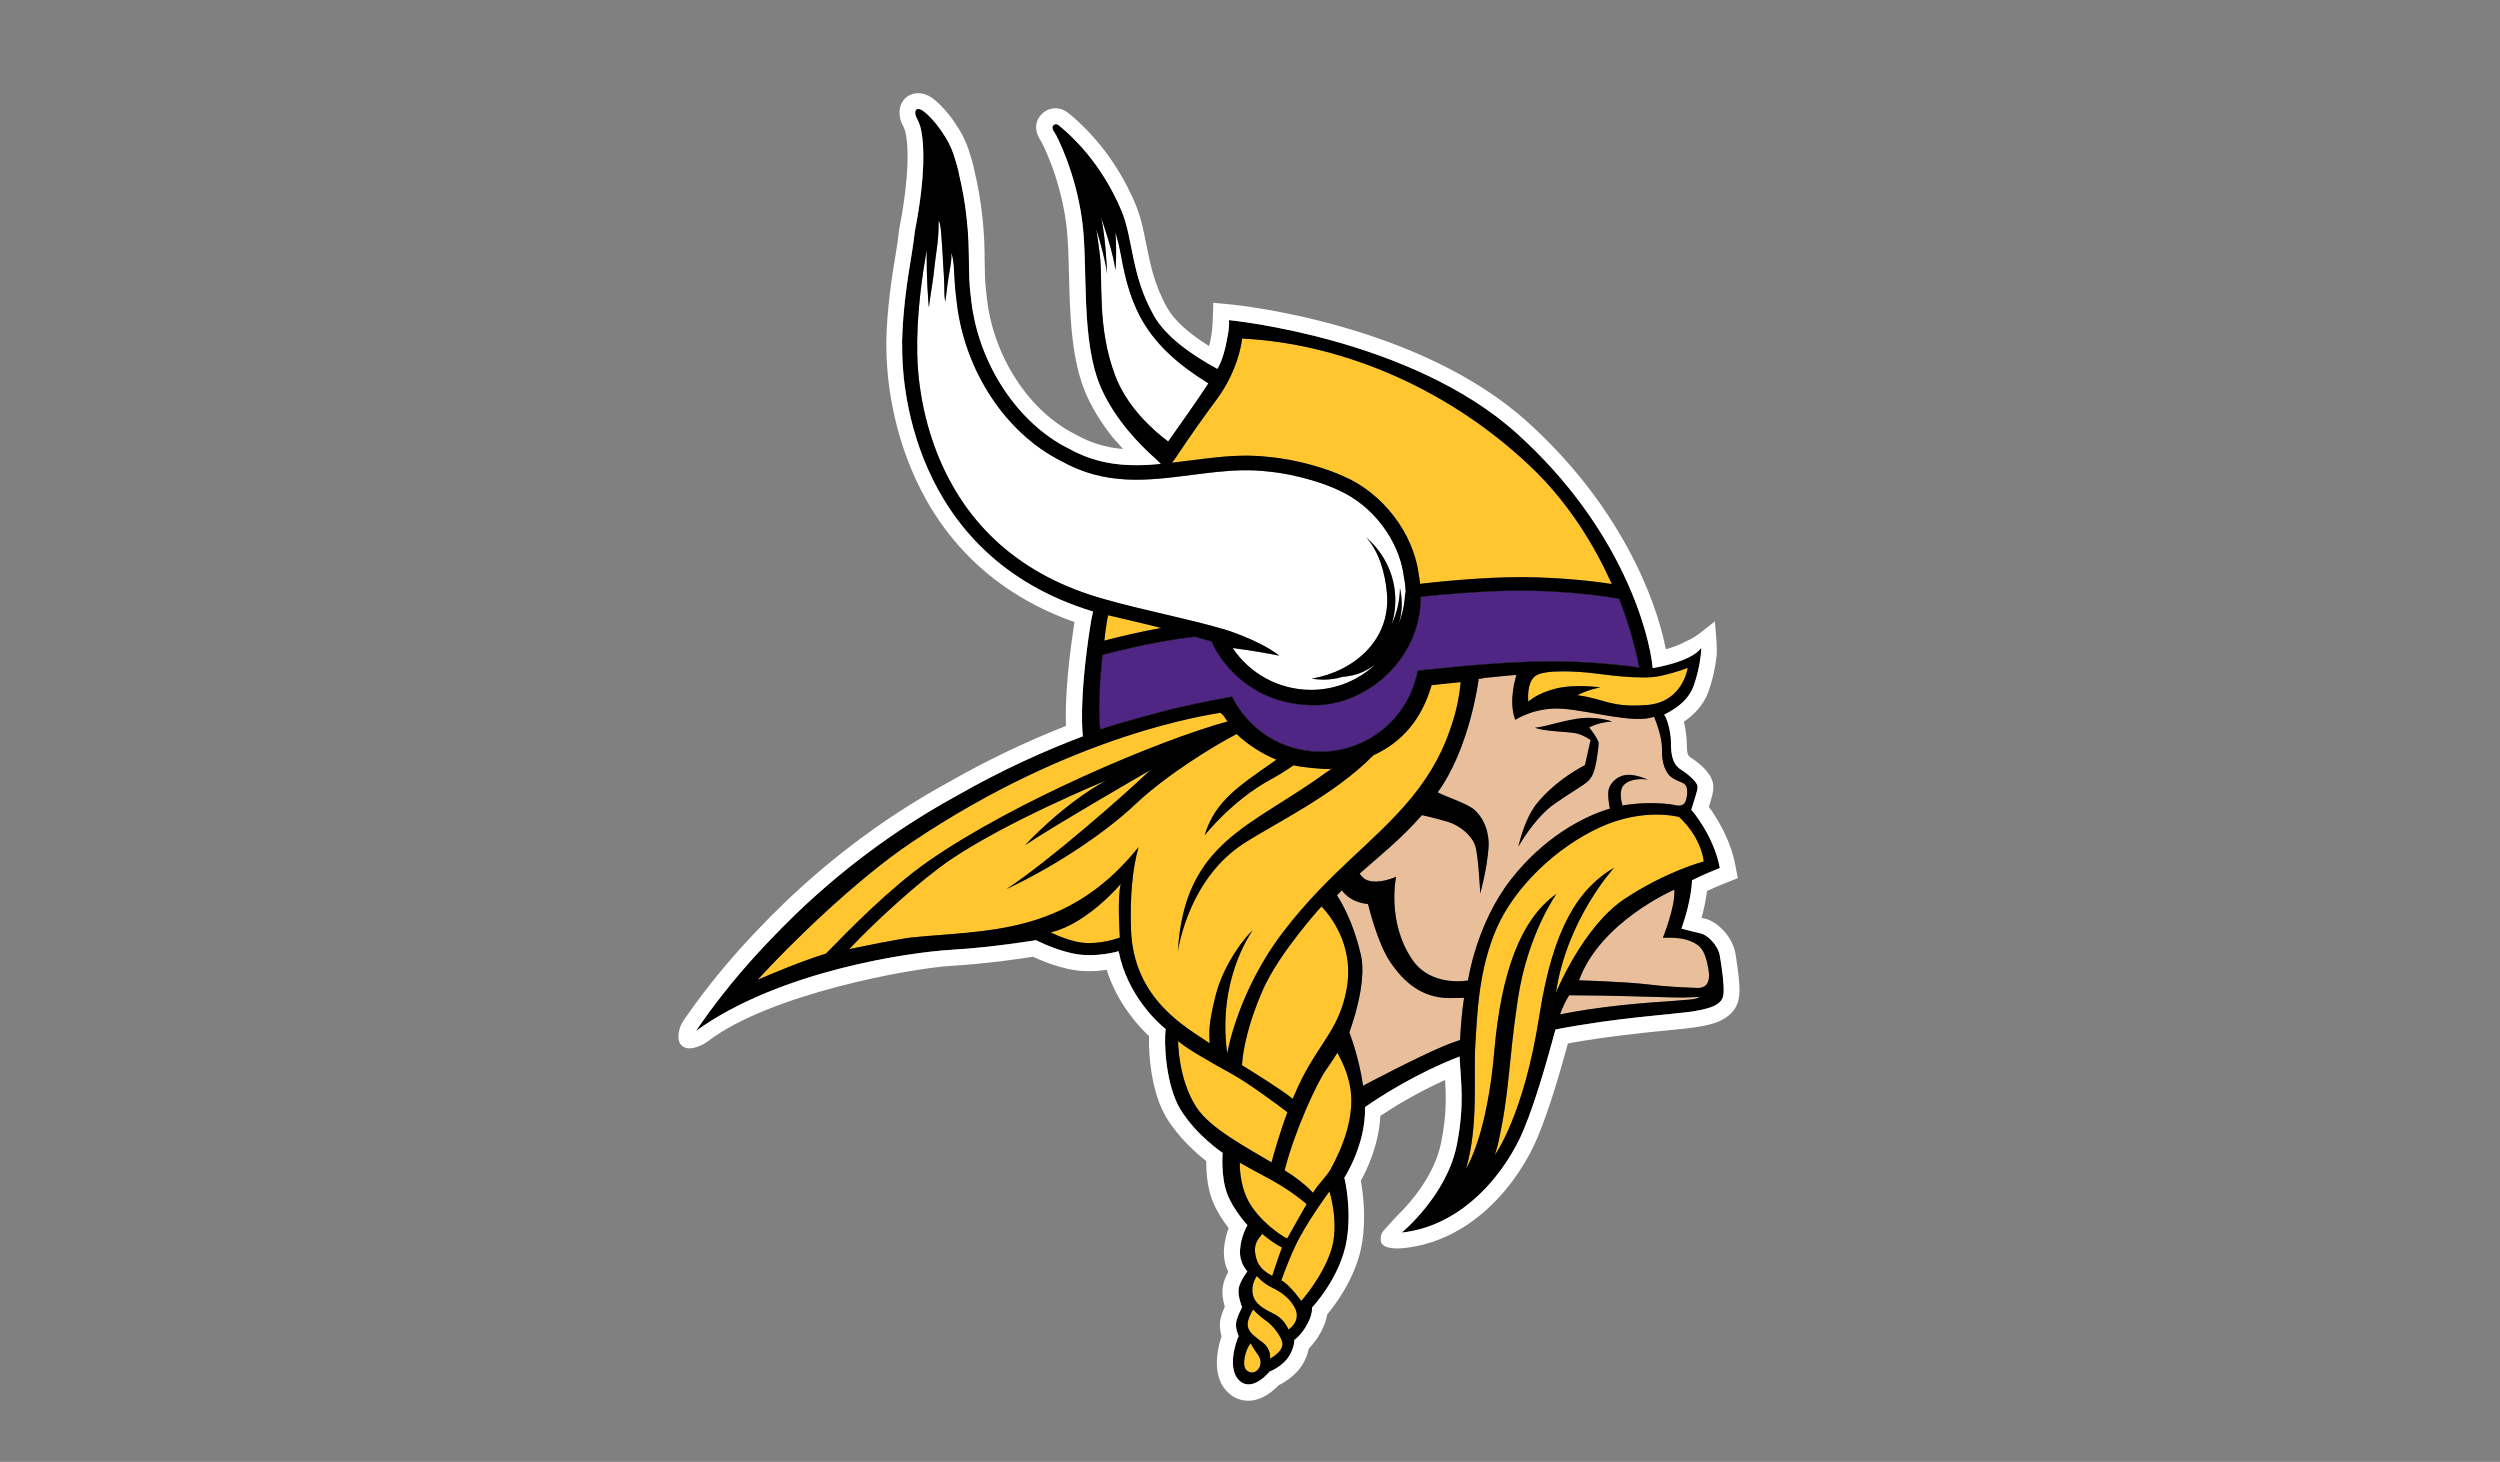
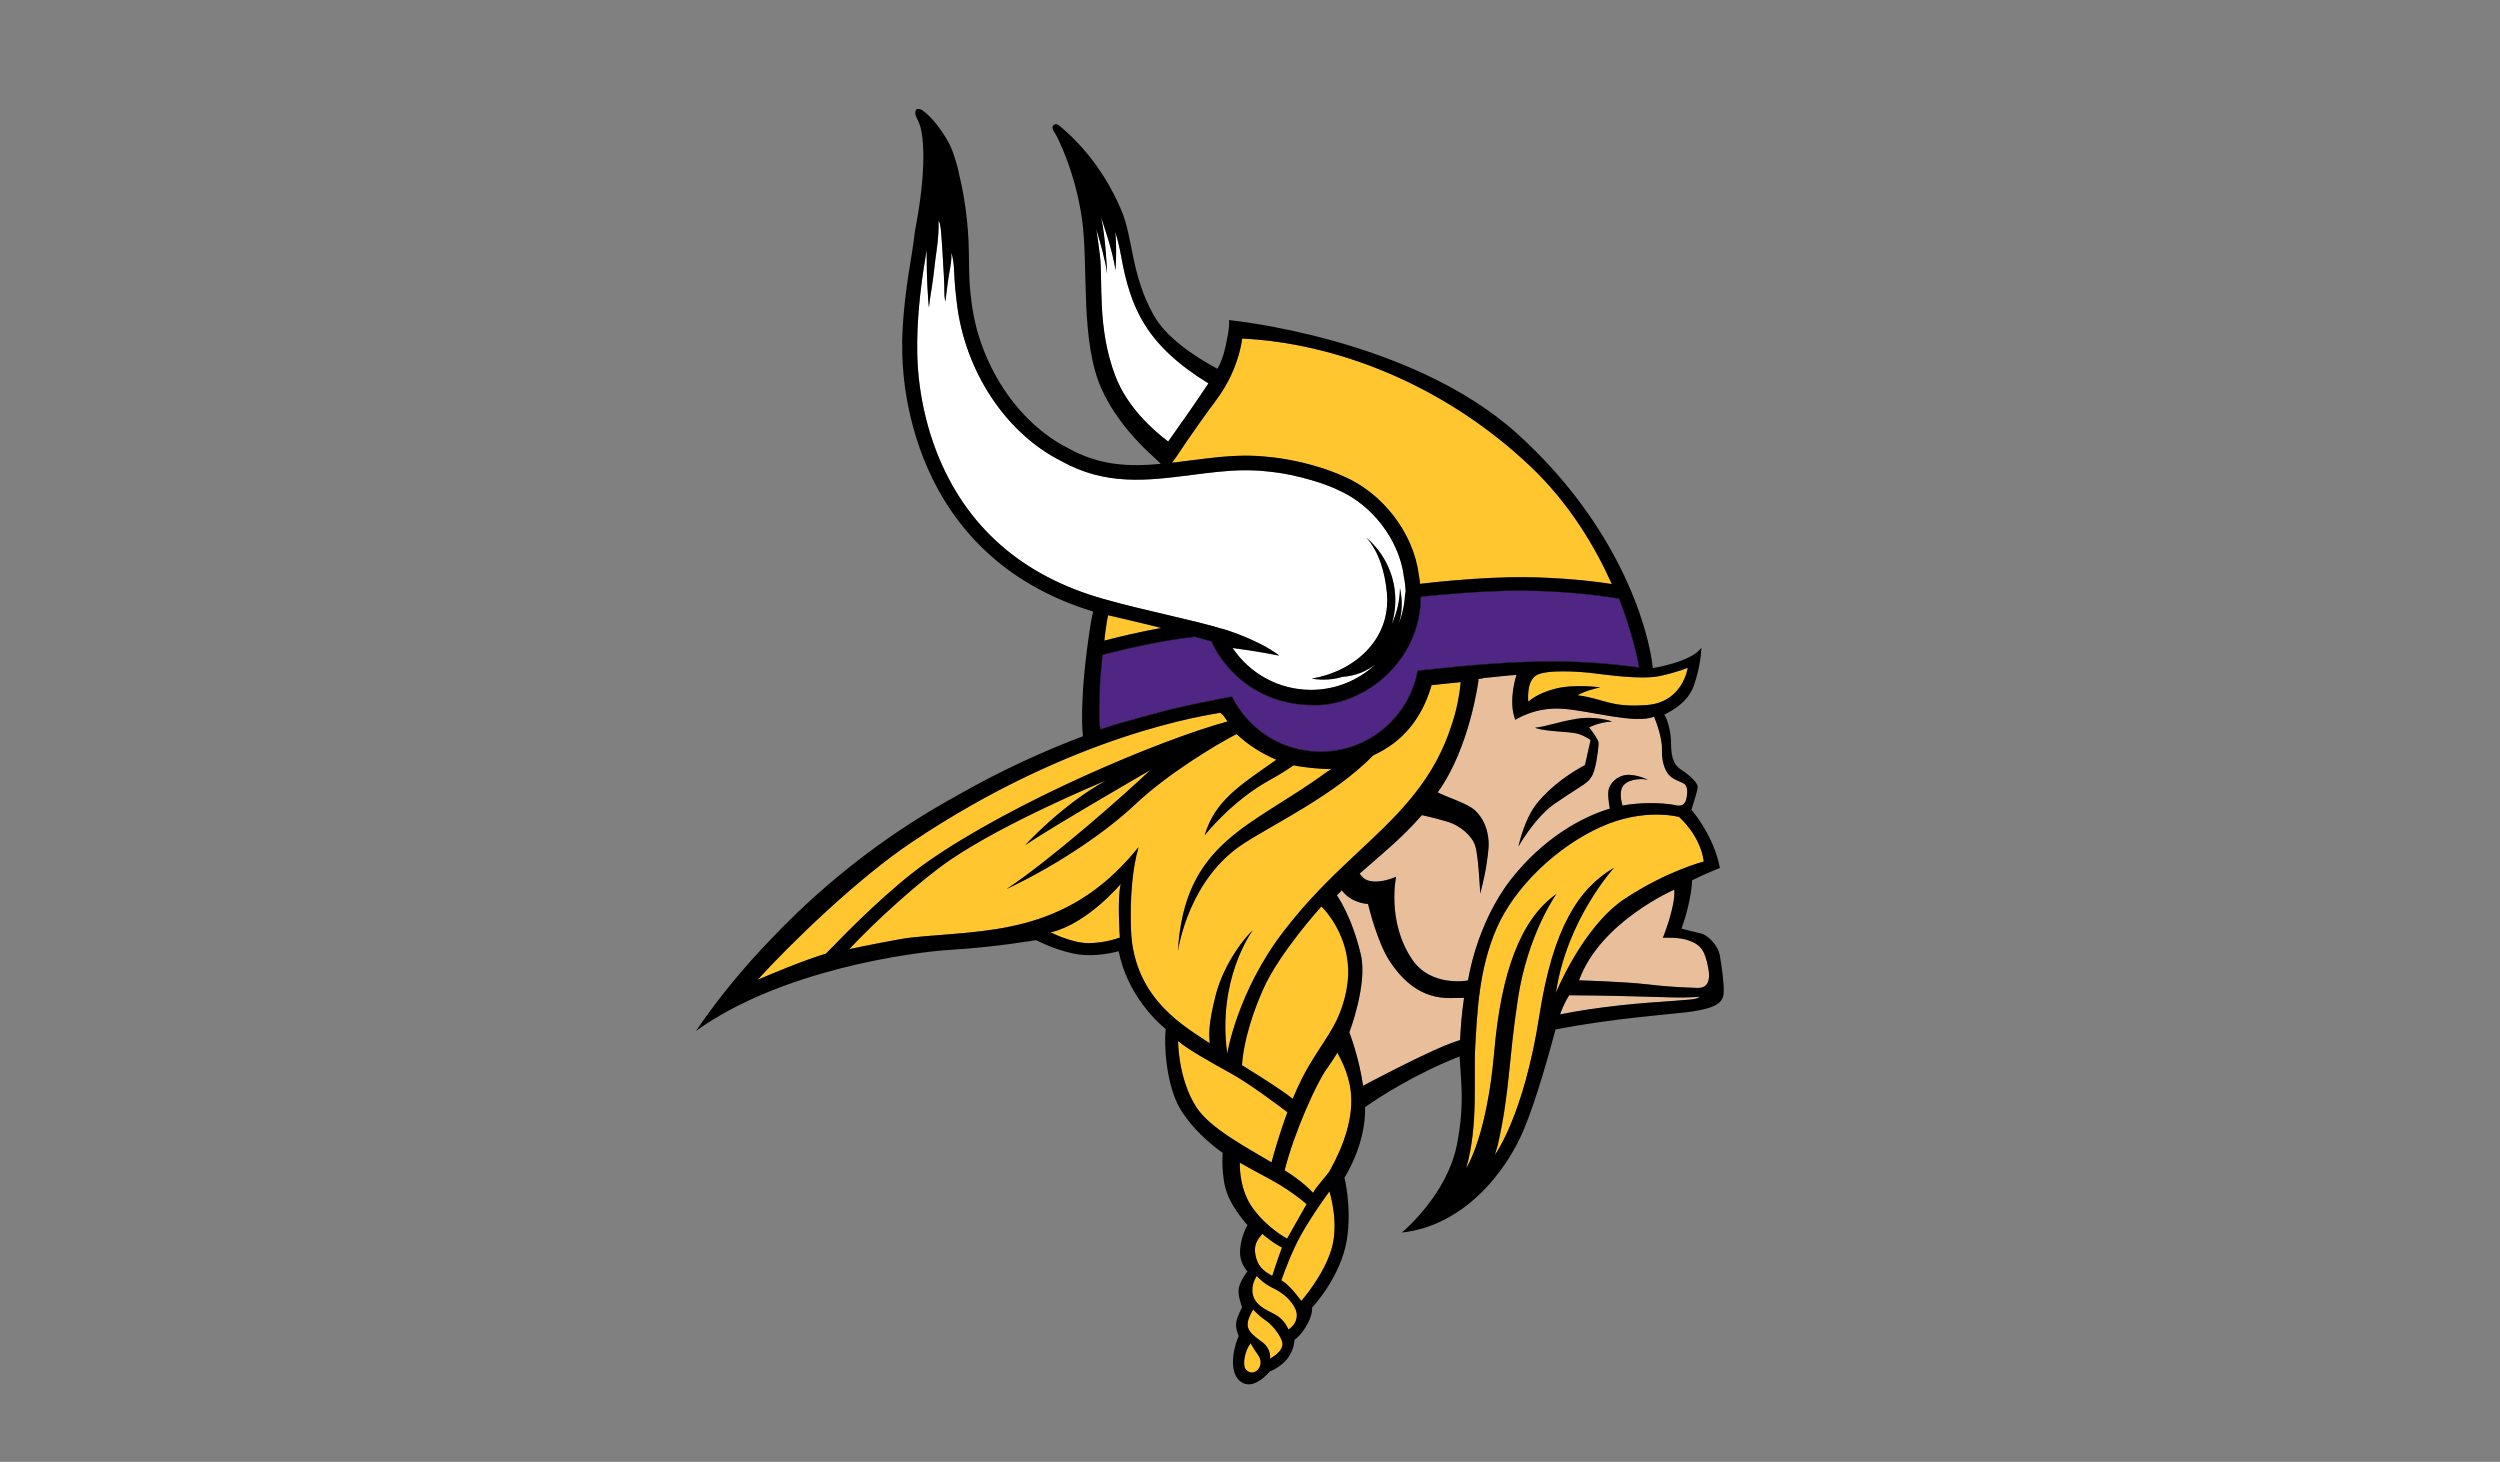
<svg xmlns="http://www.w3.org/2000/svg" xmlns:ns1="http://www.inkscape.org/namespaces/inkscape" xmlns:ns2="http://sodipodi.sourceforge.net/DTD/sodipodi-0.dtd" version="1.1" id="Layer_1" ns1:version="0.48.2 r9819" ns2:docname="AJAX.svg" x="0px" y="0px" viewBox="0 0 944 552" style="enable-background:new 0 0 944 552;" xml:space="preserve">
  <rect x="0" y="0" width="944" height="552" fill="#808080" stroke="none" />
  <style type="text/css">
	.st0{fill:#FFC62F;}
	.st1{fill:#FFFFFF;}
	.st2{fill:#E9BF9B;}
	.st3{fill:#4F2683;stroke:#000000;}
</style>
  <ns2:namedview bordercolor="#666666" borderopacity="1" fit-margin-bottom="0" fit-margin-left="0" fit-margin-right="0" fit-margin-top="0" gridtolerance="10" guidetolerance="10" id="namedview544" ns1:current-layer="g236" ns1:cx="33.893441" ns1:cy="44.89834" ns1:pageopacity="0" ns1:pageshadow="2" ns1:window-height="1004" ns1:window-maximized="1" ns1:window-width="1280" ns1:window-x="-8" ns1:window-y="-8" ns1:zoom="7.5638391" objecttolerance="10" pagecolor="#ffffff" showgrid="false">
	</ns2:namedview>
  <g transform="matrix(1.25 0 0 -1.25 -333.36 552.76)">
    <g transform="matrix(.125 0 0 .125 266.69 345.85)">
      <path class="st0" d="M2937.5-1634.8c20.7,81.2,76.6,147.1,89.8,157.5c0,0-86.9-115.9-61.8-298.1c0,0,23.9,149.3,136.5,295.9    c112.6,146.5,220.7,215.1,310.2,324.5c49.8,60.9,78,119.3,94.8,171.7c13.7,39.2,19.9,77.6,22.7,105.8c-24.2-2.1-47.3-5.1-70.5-7.4    c-0.2-0.9-0.4-1.8-0.5-2.4c-23.4-78.2-68.6-134.4-140.4-167.2c-93.8-95.6-233.7-162.1-311.8-212.2    c-137.7-88.3-160.4-262.5-160.4-262.5c15.2,267.3,179,301.8,358.1,433.2c3.7,2.7,12.7,7.9,16.4,10.6l-5.5-2.3    c-22.4,0-68.1,4.2-89.2,9.2c-19.6-13.5-38.7-25.3-56.3-34.9c-93.7-51.1-158.7-134.6-158.7-134.6c25.3,84.6,84.6,120.3,173.5,182.9    c-33.2,13.7-70.4,36.8-96,62.1c-52.3-27-168.1-97.3-245.1-170.1c-61.6-58.3-175.9-140.9-311-204.6    c106.2,70.2,285.2,228.1,348.1,287.9c0,0-235.4-136-302.9-181.7c0,0,87.6,96.7,196,156.4c0,0-239.6-98.2-377.5-192.3    c-71.3-48.7-180.6-148-243.7-215.5c25.9,5.6,124.4,25.5,150.6,28.2c177.2,18.2,370.9,4.4,540.6,208.8c2.8,3.3,5.6,6.7,8.1,9.6    c-14.8-50.5-21.1-121.3-18.3-200.3c6.2-170.6,138.7-238,189.9-273.8C2921.9-1729.4,2918.7-1708.5,2937.5-1634.8" />
      <path class="st0" d="M2542-1481.6l-3.4-0.3c0,0,50.3-26.3,91.9-26.3c41.7,0,75.8,13.5,75.8,13.5s-6.9,97.7,2.4,129.7    C2708.7-1365,2629.6-1459.7,2542-1481.6" />
      <path class="st1" d="M2955-749.5c0-0.1,0.1,0.3,0.1,0.3s85.2-25,136.7-64.7c0,0-55.9,11.3-112.9,18.5    c41-61.1,110.6-101.3,189.7-101.3c59.9,0,114.3,23.2,155.1,60.9c-9.8-6.8-18.9-12.1-26.2-15.6c-19.5-9.4-38.8-12.7-53.2-13.7    c-32.6-10.4-65.4-5.9-73.8-4.4c0.7,0.2,1.3,0.4,2,0.5c98.2,16.9,189.8,92,179.5,206.6c-4.5,48.9-19.4,101.2-50.2,134.1    c38.5-32.8,64.7-79.7,69.6-133.6c2.4-26.6-0.6-52.5-8.1-76.6c12.5,26.9,19.8,56.6,20.2,88.1c7.2-33.6,4.6-62.5-3.3-87.1    c9.8,24.3,15.4,50.7,15.8,78.4c0.7-3.2,1-6.3,1.5-9.4c0,0.2,0,0.4,0,0.6c0,16.6-1.8,32.6-5.1,48.2l-0.1,2.3    c-13.1,85.5-75.6,166.8-155.5,202.7c-23.9,12.4-96.6,39.2-175.3,46.3c-35.7,4-73.9,3.6-120.6-1.3c-20.9-2.2-41.2-4.8-61.1-7.4    c-106.8-13.7-207.6-26.6-315.6,34c-133.9,67.5-232.9,218.1-251.8,383.5l-2.1,18c-2.7,22.8-3.7,46.9-5,70.2    c-1.9,20.6-5.7,31.8-6.1,29.2c-0.3-1.5,0.2-3.4,0.2-5c0.1-17.6-4.2-35.1-6.9-52.4c-3.2-20.5-7.4-59.5-7.7-58.2    c-0.4,1.6-0.8,3.3-1,4.8c-0.9,5.7-1.1,11.4-1.2,17.1c-0.1,11.5-0.4,23.1-0.9,34.6c-1.5,28.9-6.4,113.4-8.6,124.1    c-0.6,2.7-1.8,12.4-4.6,14.1c0.3-9.9-0.2-19.9-0.6-29.8c-1.1-25.8-6.9-56.6-9.5-82.3c-2.5-25.9-6.9-51.3-10.8-77    c-1.1-7.1-2.6-21.2-2.8-18.9c0,0.5-0.1,1-0.1,1.6c-1.4,15.8-5.4,66.5-5.1,124.1l-0.2,11.9c-0.4-2.2-0.7-4.5-1.1-6.8    c-9.4-55.4-20.6-132.5-21.7-215.8c0-2.4,0.2-9.3,0.2-13c-0.5-25.9,0.5-133.5,46.8-252.2c70.3-180.6,206.8-300.4,405.4-356.1    C2767.1-705.4,2877.9-726.2,2955-749.5" />
      <g>
        <path class="st0" d="M3111.3-1917c-23.8,18-92.4,69.2-134.5,92.6c-51.5,28.6-107.8,60.1-129.7,79.5c0,0-0.4-90.5,43.9-159.6     c33-51.5,123.2-98.5,181.9-133.7C3078-2019.1,3091.6-1970,3111.3-1917" />
        <path class="st0" d="M3001.4-1803.4c42.6-26.5,94.2-58.7,122.6-81.3c6.9,16.6,14.3,33,22.1,48.5c45.6,89.9,90.3,121.9,108,215.6     c17.7,93.7-26.8,165.6-60.8,200.8c0,0-102-111.6-142-202.5C3015.8-1703.3,3003.3-1768.7,3001.4-1803.4" />
-         <path class="st0" d="M2804.4-746.3c-7.9,2-15.9,4-23.9,6c-16.1,4.1-32.4,7.9-48.7,11.6c-18.1,4.2-36.1,8.3-53.9,12.7     c-1-4.5-1.9-8.9-2.7-13.3c-2.6-15.9-4.8-32-6.6-48.1c40.6,10.5,88.6,21.8,134.8,30c1.1,0.2,2.1,0.4,3.2,0.5     C2805.9-746.7,2805.1-746.5,2804.4-746.3" />
+         <path class="st0" d="M2804.4-746.3c-7.9,2-15.9,4-23.9,6c-16.1,4.1-32.4,7.9-48.7,11.6c-18.1,4.2-36.1,8.3-53.9,12.7     c-1-4.5-1.9-8.9-2.7-13.3c-2.6-15.9-4.8-32-6.6-48.1c40.6,10.5,88.6,21.8,134.8,30c1.1,0.2,2.1,0.4,3.2,0.5     " />
      </g>
      <path class="st1" d="M2920.2-155.7c-150.7,93.1-188.2,181.4-211,308c-3.6,20.4-8.5,39.7-14,58.2c4.2-48,0.4-92.8,0.4-92.8    c-5.8,46.3-34.8,127.5-34.8,127.5c11.6-52.2,14.5-136.2,14.5-136.2c-3.4,29.6-16.3,75.8-26.1,108c3.5-23.4,6.4-45.3,8.6-63.2    c7.7-62.4-7.2-174,37.1-290.9c28.6-75.6,90.8-131.1,128-159.1C2854-252.7,2893.5-196.8,2920.2-155.7" />
      <path class="st2" d="M3840.1-986.9c8-9.5,22.2-30.1,22.9-37.2c0.1-0.9,0-2.8-0.2-5.4v0c0,0-0.1-0.8-0.2-1.9c0-0.1,0-0.2,0-0.3    c-1-10.9-6.3-61.8-18-76c-1.7-2.8-3.7-5.6-6.1-8c-13.5-12.6-37-24.6-81.5-55.4c-49-34-87.8-103.6-87.8-103.6s13.9,65.8,44.3,103.3    c37.6,46.5,86.5,77.3,116.7,93.4l13.6,60.7c-10.4,6.9-23.5,14.1-36.1,16.3c-26.3,4.6-70.5,4-97.6,12.9c0.1,0.2,0.3,0.5,0.3,0.5    c32.4,4,51.4,13.4,99.6,21.4c48.2,7.9,85.4-6.3,85.4-6.3C3863.1-974.3,3840.1-986.9,3840.1-986.9L3840.1-986.9z M3997-960.8    c-46.1-18.2-153.7,14.4-220.9,19.2c-67.2,4.8-114.3-26.9-114.3-26.9c-18.3,46.1,2.9,108.5,2.9,108.5c-14-0.3-64.6-6.4-78.8-7.2    c-0.2-0.8-5.4-1.6-13.2-2.5c0-1.5,0-3.1,0.1-4.6c0,0-21.2-163-98.4-269.3c20.2-11.2,71.2-26.5,89.3-42.9    c33.4-30.5,35.2-74.4,33.6-91.8c-1.6-17.4-4.1-48.5-20.1-110.1c0,0-3.9,88.6-11.8,114.7c-7.9,26.1-37.6,50.2-66.1,58.9    c-12.9,4-36.6,10.3-63,16.2c-50.9-58.3-102.2-98.5-150.4-141.4c5.1-7.9,12.3-14.6,22.5-17.3c29-7.6,65.6,9.7,65.6,9.7    s-23.3-107.8,38.6-199.6c46.1-68.5,135.3-51,135.3-51s19.1,135.4,103.6,243.9c77.9,100,172.8,151.8,239.1,171.3    c-2.4,12.3-6.4,37.7-1.7,50c6.3,16.6,24.5,31.6,46.7,31.6c22.2,0,47.4-11.9,47.4-11.9c-11.8,2.4-42.7,3.9-58.5-12.6    c-12.1-12.8-6.6-38.6-3.3-49.9c61,11.2,117.2,3.6,127.9,0.9c11.5-2.9,22.1-1,25.9,13.4c3.9,14.4,3.9,31.7-3.9,37.4    c-7.7,5.8-20.2,7.7-32.7,17.3c-12.5,9.6-23,32.6-22.1,66.2C4017.2-1006.9,3997-960.8,3997-960.8" />
      <g>
        <path class="st0" d="M3711.6-861.8c-23.7-15.8-18.2-63.3-18.2-63.3s19,19.8,65.6,31.6c46.7,11.9,108.4,3.1,108.4,3.1     c-35.6-7.1-55.4-19-55.4-19c66.4-8.7,78.3-30.1,166.9-23.7c88.6,6.3,99.7,90.2,99.7,90.2s-20.6-9.5-66.4-19.8     c-45.9-10.3-138.4,4-166.1,7.1C3818.3-852.3,3735.3-846,3711.6-861.8" />
        <path class="st0" d="M2831.9-347.5c14.2,1.6,28.5,3.5,43.2,5.3c20.2,2.6,40.7,5.2,61.9,7.5c49.4,5.2,90,5.7,127.9,1.3     c74.9-6.7,146.7-30.6,180.7-46.5c94.9-40.1,169.6-136.7,182.8-237.7l-0.2,0c0.5-2.8,1.1-5.6,1.5-8.4c0.2-1.1,0.3-2.1,0.5-3.1     c0.5-3.6,1-7.2,1.4-10.9c0,0,0-0.1,0-0.1c23.5,2.8,147.3,16.8,250.4,16.1c92-0.6,173.7-10.2,212.9-16.6     c-40.3,89.9-102.7,195.4-197,284.8C3484.9-154,3221.4-57.4,3001.6-47.4c0,0-3.4-39.4-27.2-89.9c-8.5-17.9-19.4-37.2-33.8-56.6     c-20.7-27.8-62.1-85-100.2-142.6C2839.1-338.4,2831.9-347.5,2831.9-347.5" />
        <path class="st0" d="M3110.6-2222.5c0,0,22.4,39.3,47.2,83.3c-15.6,13.3-36.6,29.2-62.5,45.2c-23.6,14.6-63.9,34.7-99.1,55     c-0.2-19.2,2.2-67.7,29.6-107.2C3060.6-2196.5,3110.6-2222.5,3110.6-2222.5" />
        <path class="st0" d="M2966.5-972.8c-3.5,4.8-7,9.7-10.3,14.8l-7.2,6.3c-24.4-4.9-351.5-47.9-747.1-313.8     c-131-88.1-291.8-244.4-371.1-331.6c34,14.9,107.2,45.6,165.2,63.5c59.2,60.8,156.4,159.3,245.5,221.7     C2447.8-1167.4,2800.8-1018,2966.5-972.8" />
        <path class="st0" d="M3927-1400.8c102,67.2,190.3,89.6,190.3,89.6s-3.5,55.2-59.3,107.6c0,0-84.6,23.8-190.5-24.5     c-106-48.2-207-144.5-250.5-244.2c-43.5-99.7-46.9-205.1-51.7-282.6c-4.7-77.5,8.2-193.4-22.2-297.7c0,0,50,73.9,68.1,282.7     c16.4,189.3,63.3,319.6,150.3,380.5c0,0-69.6-96.5-93.3-254.7c-23.7-158.2-19-219.9-48.2-351.2l-7.3-24.6     c0,0,69.6,93.2,107.4,336.2c33,212.4,95.2,307.8,180.7,357.6c0,0-114.3-124.3-140.5-302.2C3760.1-1628.3,3824.9-1468,3927-1400.8     " />
      </g>
      <path class="st2" d="M3360-1554.3c-31.9,46.8-53.9,140.6-53.9,140.6s-39.8,0.9-63.4,33c-4-4-7.9-8-11.9-12.2    c0,0,35.9-49.9,57.8-143.6c16.7-71.4-27.9-187.5-27.9-187.5s23.1-58.3,33.4-129.2c1.4,0.8,2.9,1.8,4.2,2.6    c0,0,124.4,65.9,191.2,93.8c10.6,4.4,23.8,9.2,38.8,14.2c1.4,27.9,4.2,66.3,9.8,102c-12.9-0.3-24.7-0.5-34.6-0.5    C3434.8-1641.1,3391.9-1601.2,3360-1554.3" />
      <path class="st2" d="M4042.9-1639.6c-33.9,1-167,5.2-249.8,5.2c-0.3,0-0.7,0-1,0c-8.3-13-14.9-26.9-22.1-46.2    c23.1,4.5,45.4,8.5,65.8,11.6c112.7,17,205.4,20,220.4,22c15,2,41.9,1,51.9,9C4108-1638.1,4076.8-1640.6,4042.9-1639.6" />
      <path class="st0" d="M3036.2-2271.3c6.4-21.6,22.5-32.8,38.4-41.1c10.2,32.5,23.5,68.4,23.5,68.4c-24.2,12.3-47.6,33-47.6,33    C3041.5-2222.6,3025.8-2236,3036.2-2271.3" />
      <path class="st2" d="M4082.6-1502.5c-23.7,9.5-64.1,7.1-64.1,7.1s30.9,75.2,27.7,116.3c0,0-179-77.2-230.3-219.2    c0,0,107.4-2.8,167.5-9.9c60.1-7.1,99.2-7.4,112.6-8.2c13.4-0.8,41.1-2.4,32.4,46.7C4119.7-1520.7,4106.3-1512,4082.6-1502.5" />
      <g>
        <path class="st0" d="M3022.3-2475.3c-14.1-17.5-20.5-52.7-11.6-63.2c8.9-10.5,21.4-9.3,29.1-0.5c7.7,8.8,10,22.6-0.7,37.2     C3030.4-2490,3022.3-2475.3,3022.3-2475.3" />
        <path class="st0" d="M3232-1773.2c-7.6-12.1-19.6-30.9-26.7-40.4c-22.3-30.2-77.3-150-100.8-243.8c7-4.4,13.4-8.5,18.8-12.2     c25.8-18.1,41.1-32.5,49.8-42.2c11.2,20,33.3,40.3,42.1,56.2c32.3,58.6,57,127.9,49,191C3258.7-1821.4,3239.2-1786.9,3232-1773.2     " />
        <path class="st0" d="M3059.2-2420.5c-18.8,12.7-30.8,26.8-30.8,26.8c-25-43-12.9-53,21.6-78.5c23.6-17.4,19.1-40.2,19.1-40.2     s32.4,16.4,30.2,37.2C3097.8-2461.5,3078-2433.2,3059.2-2420.5" />
        <path class="st0" d="M3143.3-2214.9c-20-35.9-37.9-83.2-46.8-108.4c1.9-1.1,3.7-2.2,5.4-3.3c18.8-12.6,42.8-46.3,42.8-46.3     s51.4,57.2,72.3,122.1c20.9,64.8-4.1,142.5-4.1,142.5S3171.9-2163.4,3143.3-2214.9" />
        <path class="st0" d="M3076.5-2342c-25.6,12.3-39.1,29.4-39.1,29.4s-15.3-20.7-9.7-45.2c5.7-24.5,28.5-35.1,52.7-47.5     c24.2-12.3,33.4-36.9,33.4-36.9c17.2,12.1,25.7,30.6,16.2,50.7C3120.5-2371.4,3102.1-2354.3,3076.5-2342" />
      </g>
      <path class="st3" d="M3913-676c-28.4,5.3-118.7,18.9-230.8,19.7c-101.9,0.7-224.8-12.1-249-14.7c0-0.1,0-0.3,0-0.4    C3433-823,3302.5-931.2,3181-933.1c-183.5-2.7-251.1,145.2-252.5,153.9c-13.1,3.8-27.1,7.6-41.5,11.5c-24.4-3-50.4-6.7-77.8-11.5    c-50.6-8.9-102.8-21.4-145.3-32.4c-2-22.4-5.3-58.6-5.4-61.6c-6-127.6,2-118.7,2-118.7c37,14.5,173.5,49.5,173.5,49.5    c40,9.3,87.4,19.3,143,29.6c39.1-78.8,120.2-132.9,214.1-132.9c117.2,0,214.6,84.4,235,195.7c256.2,27.8,377.3,28.6,535.5,7.6    C3945.1-754.5,3913-676,3913-676" />
      <path d="M3895.5-972.8c0,0-37.1,14.2-85.3,6.4c-48.3-7.9-67.3-17.4-99.7-21.4c0,0-0.2-0.3-0.3-0.5c27.1-8.9,71.3-8.2,97.6-12.8    c12.7-2.3,25.8-9.4,36.2-16.3l-13.6-60.7c-30.2-16.1-79.2-46.8-116.7-93.4c-2.8-3.5-5.6-7.3-8.1-11.4c-1.2-1.6-2.3-3.4-3.3-5.3    c-1.4-2.3-2.7-4.6-3.9-6.9c-1.5-2.7-3-5.6-4.4-8.5c-1.4-2.8-2.7-5.7-3.9-8.5c-5.4-12-9.6-24.1-12.8-34.3c-0.4-1.2-0.8-2.4-1.1-3.5    c-2.4-8-4.2-14.6-5.3-19.1c-0.2-0.7-0.3-1.2-0.4-1.7c-0.1-0.4-0.2-0.9-0.3-1.3c-0.2-0.9-0.3-1.6-0.4-2.1c-0.1-0.2-0.1-0.4-0.1-0.6    c0.7,1.1,4.1,7.2,9.8,16.1c1.3,2,2.6,4.1,4.1,6.4c11,16.4,27.6,39.2,47.4,58.7c2.7,2.7,5.6,5.5,8.4,8c5.8,5.2,11.7,10,17.9,14.2    c44.5,30.9,68,42.8,81.5,55.4c2.4,2.5,4.4,5.3,6.1,8c11.7,14.3,17,65.2,18,76v0.3c0.1,1.1,0.2,1.9,0.2,1.9    c0.1,1.9,0.1,3.4,0.1,4.4v1.1c-0.8,7.1-15,27.7-22.9,37.1C3840.2-987,3863.1-974.3,3895.5-972.8c0,0-37.1,14.2-85.3,6.4    c-48.3-7.9-67.3-17.4-99.7-21.4c0,0-0.2-0.3-0.3-0.5c27.1-8.9,71.3-8.2,97.6-12.8c12.7-2.3,25.8-9.4,36.2-16.3l-13.6-60.7    c-30.2-16.1-79.2-46.8-116.7-93.4c-2.8-3.5-5.6-7.3-8.1-11.4c-1.2-1.6-2.3-3.4-3.3-5.3c-1.4-2.3-2.7-4.6-3.9-6.9    c-1.5-2.7-3-5.6-4.4-8.5c-1.4-2.8-2.7-5.7-3.9-8.5c-5.4-12-9.6-24.1-12.8-34.3c-0.4-1.2-0.8-2.4-1.1-3.5c-2.4-8-4.2-14.6-5.3-19.1    c-0.2-0.7-0.3-1.2-0.4-1.7c-0.1-0.4-0.2-0.9-0.3-1.3c-0.2-0.9-0.3-1.6-0.4-2.1c-0.1-0.2-0.1-0.4-0.1-0.6c0.7,1.1,4.1,7.2,9.8,16.1    c1.3,2,2.6,4.1,4.1,6.4c11,16.4,27.6,39.2,47.4,58.7c2.7,2.7,5.6,5.5,8.4,8c5.8,5.2,11.7,10,17.9,14.2    c44.5,30.9,68,42.8,81.5,55.4c2.4,2.5,4.4,5.3,6.1,8c11.7,14.3,17,65.2,18,76v0.3c0.1,1.1,0.2,1.9,0.2,1.9    c0.1,1.9,0.1,3.4,0.1,4.4v1.1c-0.8,7.1-15,27.7-22.9,37.1C3840.2-987,3863.1-974.3,3895.5-972.8c0,0-37.1,14.2-85.3,6.4    c-48.3-7.9-67.3-17.4-99.7-21.4c0,0-0.2-0.3-0.3-0.5c27.1-8.9,71.3-8.2,97.6-12.8c12.7-2.3,25.8-9.4,36.2-16.3l-13.6-60.7    c-30.2-16.1-79.2-46.8-116.7-93.4c-2.8-3.5-5.6-7.3-8.1-11.4c-1.2-1.6-2.3-3.4-3.3-5.3c-1.4-2.3-2.7-4.6-3.9-6.9    c-1.5-2.7-3-5.6-4.4-8.5c-1.4-2.8-2.7-5.7-3.9-8.5c-5.4-12-9.6-24.1-12.8-34.3c-0.4-1.2-0.8-2.4-1.1-3.5c-2.4-8-4.2-14.6-5.3-19.1    c-0.2-0.7-0.3-1.2-0.4-1.7c-0.1-0.4-0.2-0.9-0.3-1.3c-0.2-0.9-0.3-1.6-0.4-2.1c-0.1-0.2-0.1-0.4-0.1-0.6c0.7,1.1,4.1,7.2,9.8,16.1    c1.3,2,2.6,4.1,4.1,6.4c11,16.4,27.6,39.2,47.4,58.7c2.7,2.7,5.6,5.5,8.4,8c5.8,5.2,11.7,10,17.9,14.2    c44.5,30.9,68,42.8,81.5,55.4c2.4,2.5,4.4,5.3,6.1,8c11.7,14.3,17,65.2,18,76v0.3c0.1,1.1,0.2,1.9,0.2,1.9    c0.1,1.9,0.1,3.4,0.1,4.4v1.1c-0.8,7.1-15,27.7-22.9,37.1C3840.2-987,3863.1-974.3,3895.5-972.8c0,0-37.1,14.2-85.3,6.4    c-48.3-7.9-67.3-17.4-99.7-21.4c0,0-0.2-0.3-0.3-0.5c27.1-8.9,71.3-8.2,97.6-12.8c12.7-2.3,25.8-9.4,36.2-16.3l-13.6-60.7    c-30.2-16.1-79.2-46.8-116.7-93.4c-2.8-3.5-5.6-7.3-8.1-11.4c-1.2-1.6-2.3-3.4-3.3-5.3c-1.4-2.3-2.7-4.6-3.9-6.9    c-1.5-2.7-3-5.6-4.4-8.5c-1.4-2.8-2.7-5.7-3.9-8.5c-5.4-12-9.6-24.1-12.8-34.3c-0.4-1.2-0.8-2.4-1.1-3.5c-2.4-8-4.2-14.6-5.3-19.1    c-0.2-0.7-0.3-1.2-0.4-1.7c-0.1-0.4-0.2-0.9-0.3-1.3c-0.2-0.9-0.3-1.6-0.4-2.1c-0.1-0.2-0.1-0.4-0.1-0.6c0.7,1.1,4.1,7.2,9.8,16.1    c1.3,2,2.6,4.1,4.1,6.4c11,16.4,27.6,39.2,47.4,58.7c2.7,2.7,5.6,5.5,8.4,8c5.8,5.2,11.7,10,17.9,14.2    c44.5,30.9,68,42.8,81.5,55.4c2.4,2.5,4.4,5.3,6.1,8c11.7,14.3,17,65.2,18,76v0.3c0.1,1.1,0.2,1.9,0.2,1.9    c0.1,1.9,0.1,3.4,0.1,4.4v1.1c-0.8,7.1-15,27.7-22.9,37.1C3840.2-987,3863.1-974.3,3895.5-972.8L3895.5-972.8z M3810.1-966.4    c-48.3-7.9-67.3-17.4-99.7-21.4c0,0-0.2-0.3-0.3-0.5c27.1-8.9,71.3-8.2,97.6-12.8c12.7-2.3,25.8-9.4,36.2-16.3l-13.6-60.7    c-30.2-16.1-79.2-46.8-116.7-93.4c-2.8-3.5-5.6-7.3-8.1-11.4c-1.2-1.6-2.3-3.4-3.3-5.3c-1.4-2.3-2.7-4.6-3.9-6.9    c-1.5-2.7-3-5.6-4.4-8.5c-1.4-2.8-2.7-5.7-3.9-8.5c-5.4-12-9.6-24.1-12.8-34.3c-0.4-1.2-0.8-2.4-1.1-3.5c-2.4-8-4.2-14.6-5.3-19.1    c-0.2-0.7-0.3-1.2-0.4-1.7c-0.1-0.4-0.2-0.9-0.3-1.3c-0.2-0.9-0.3-1.6-0.4-2.1c-0.1-0.2-0.1-0.4-0.1-0.6c0.7,1.1,4.1,7.2,9.8,16.1    c1.3,2,2.6,4.1,4.1,6.4c11,16.4,27.6,39.2,47.4,58.7c2.7,2.7,5.6,5.5,8.4,8c5.8,5.2,11.7,10,17.9,14.2    c44.5,30.9,68,42.8,81.5,55.4c2.4,2.5,4.4,5.3,6.1,8c11.7,14.3,17,65.2,18,76v0.3c0.1,1.1,0.2,1.9,0.2,1.9    c0.1,1.9,0.1,3.4,0.1,4.4v1.1c-0.8,7.1-15,27.7-22.9,37.1c0,0,22.9,12.7,55.3,14.2C3895.5-972.8,3858.4-958.5,3810.1-966.4    L3810.1-966.4z M4096-1616.4c-13.5,0.8-52.5,1-112.6,8.2c-60.1,7-167.5,9.9-167.5,9.9c51.3,142,230.3,219.2,230.3,219.2    c3.2-41.1-27.6-116.2-27.6-116.2s40.3,2.3,64-7.1c23.8-9.5,37.2-18.2,45.9-67.3C4137.1-1618.8,4109.5-1617.2,4096-1616.4    L4096-1616.4z M4056.1-1647c-15-2.1-107.7-5-220.4-22c-20.4-3.1-42.6-7-65.7-11.5c7.1,19.3,13.8,33.2,22.1,46.1    c0.2,0,0.7,0.1,1,0.1c82.7,0,215.8-4.3,249.8-5.2c33.9-1,65.1,1.5,65.1,1.5C4097.9-1646,4071.1-1645,4056.1-1647L4056.1-1647z     M3720-1683.7c-37.8-243-107.4-336.2-107.4-336.2l7.2,24.7c29.3,131.3,24.5,192.9,48.2,351.1c23.8,158.2,93.4,254.7,93.4,254.7    c-87-60.9-133.9-191.2-150.3-380.5c-17.5-202.1-65-277.9-67.9-282.4c30.2,104.2,17.3,220,22.1,297.4c4.7,77.6,8.1,183,51.6,282.7    c43.5,99.7,144.5,195.9,250.6,244.2c105.9,48.2,190.5,24.4,190.5,24.4c55.8-52.4,59.3-107.5,59.3-107.5s-88.2-22.5-190.3-89.7    c-102-67.2-166.9-227.6-166.9-227.6c26.2,177.9,140.6,302.3,140.6,302.3C3815.2-1375.9,3753-1471.2,3720-1683.7L3720-1683.7z     M3528.5-1742.5c-15-4.9-28.3-9.8-38.8-14.3c-66.8-27.9-191.3-93.9-191.3-93.9c-1.3-0.8-2.8-1.6-4.3-2.5    c-10.2,71-33.3,129.2-33.3,129.2s44.6,116.1,27.9,187.5c-21.9,93.8-57.8,143.6-57.8,143.6c3.9,4.3,7.9,8.2,11.8,12.2    c23.6-32,63.3-33,63.3-33s22-93.7,53.9-140.6c32-46.9,74.8-86.8,143.6-86.8c10,0,21.8,0.2,34.6,0.6    C3532.6-1676.2,3529.8-1714.5,3528.5-1742.5L3528.5-1742.5z M3215.1-2055.6c-8.8-16-30.9-36.3-42.1-56.2    c-8.6,9.6-24,24.1-49.7,42.2c-5.4,3.7-11.8,7.8-18.8,12.2c23.6,93.9,78.6,213.6,100.8,243.9c7.1,9.5,19.2,28.3,26.7,40.3    c7.2-13.6,26.6-48.1,32.1-91.4C3272.2-1927.8,3247.5-1997,3215.1-2055.6L3215.1-2055.6z M3216.8-2250.8    c-20.8-64.9-72.2-122.2-72.2-122.2s-24,33.6-42.7,46.4c-1.6,1.1-3.5,2.2-5.4,3.3c8.9,25.3,26.8,72.5,46.8,108.5    c28.6,51.5,69.4,106.5,69.4,106.5S3237.7-2186,3216.8-2250.8L3216.8-2250.8z M3113.8-2442.2c0,0-9.1,24.5-33.4,36.9    c-24.2,12.3-47,22.9-52.7,47.4c-5.7,24.5,9.6,45.2,9.6,45.2s13.6-17.2,39.2-29.4c25.6-12.3,43.9-29.4,53.5-49.5    C3139.6-2411.7,3131-2430.2,3113.8-2442.2L3113.8-2442.2z M3069.1-2512.5c0,0,4.5,22.8-19.2,40.2c-34.4,25.6-46.6,35.6-21.5,78.6    c0,0,12.1-14.1,30.8-26.8c18.7-12.7,38.6-41.1,40-54.8C3101.4-2496,3069.1-2512.5,3069.1-2512.5L3069.1-2512.5z M3039.8-2539    c-7.8-8.8-20.2-10.1-29.1,0.4c-8.9,10.5-2.5,45.8,11.6,63.2c0,0,8.1-14.7,16.8-26.4C3049.9-2516.3,3047.6-2530.2,3039.8-2539    L3039.8-2539z M3098-2243.9c0,0-13.1-36-23.4-68.4c-15.9,8.2-31.9,19.4-38.3,41c-10.5,35.3,5.3,48.7,14.2,60.4    C3050.5-2211,3073.8-2231.7,3098-2243.9L3098-2243.9z M2996.1-2038.9c35.2-20.3,75.6-40.3,99.1-55c25.9-16,46.9-31.9,62.4-45.1    c-24.8-44.1-47.2-83.4-47.2-83.4s-49.8,26-84.8,76.4C2998.3-2106.7,2995.9-2058.1,2996.1-2038.9L2996.1-2038.9z M2890.9-1904.5    c-44.3,69-43.8,159.5-43.8,159.5c21.9-19.4,78.2-50.8,129.7-79.4c42.1-23.3,110.7-74.5,134.4-92.6c-19.7-53-33.3-102.1-38.5-121.2    C3014.2-2003,2924-1956,2890.9-1904.5z M3254.1-1620.5c-17.6-93.7-62.4-125.7-108-215.5c-7.8-15.6-15.2-32-22.1-48.5    c-28.4,22.6-80,54.7-122.6,81.2c1.9,34.7,14.4,100,50.1,181.2c40,90.8,142,202.5,142,202.5    C3227.4-1454.9,3271.9-1526.9,3254.1-1620.5L3254.1-1620.5z M2733.3-1476.6c-3,78.9,3.4,149.7,18.2,200.3c-2.4-3-5.3-6.4-8-9.6    c-169.8-204.3-363.4-190.5-540.7-208.8c-26.2-2.6-124.7-22.6-150.6-28.2c63.2,67.6,172.4,166.9,243.8,215.5    c133.6,91.1,362.5,186.2,376.8,192.1c-108-59.8-195.2-156.1-195.2-156.1c65.3,44.3,288.4,173.2,302.2,181.2    c-63.3-60.4-241.6-217.4-347.4-287.5c135.1,63.8,249.5,146.4,311,204.7c77,72.7,192.7,143,245.1,170    c25.6-25.3,62.9-48.4,96.1-62.1c-88.9-62.6-148.1-98.3-173.5-182.9c0,0,65.1,83.5,158.8,134.6c17.6,9.5,36.7,21.4,56.3,34.8    c21-4.9,66.8-9.2,89.2-9.2l5.5,2.4c-3.6-2.7-12.6-7.9-16.3-10.6c-178.8-131.3-342.5-165.8-358-432.1c2.3,15,29,177.3,160.4,261.4    c78,50,217.9,116.5,311.7,212.1c71.8,32.9,117,89.1,140.3,167.2c0.2,0.7,0.4,1.6,0.5,2.4c23.2,2.3,46.3,5.3,70.6,7.4    c-2.7-28.3-9-66.6-22.7-105.7c-16.8-52.5-45-110.9-94.8-171.8c-89.6-109.4-197.7-177.9-310.3-324.5    c-112.6-146.5-136.5-295.8-136.5-295.8c-24.4,177.3,57.1,291.8,61.6,297.9c-13.6-10.9-69.1-76.6-89.6-157.3    c-18.7-73.7-15.6-94.7-14.3-115.6C2871.8-1714.5,2739.4-1647.3,2733.3-1476.6L2733.3-1476.6z M2706.3-1494.8    c0,0-34.2-13.5-75.8-13.5c-41.7,0-91.9,26.3-91.9,26.3l3.4,0.4c87.5,21.9,166.6,116.5,166.6,116.5    C2699.4-1397.1,2706.3-1494.8,2706.3-1494.8L2706.3-1494.8z M1996-1533.6c-58-17.9-131.2-48.7-165.2-63.4    c79.3,87.2,240,243.6,371.1,331.6c395.6,265.9,722.7,308.8,747.2,313.8l7.1-6.2c3.3-5.1,6.8-10,10.3-14.8    c-165.7-45.3-518.7-194.7-725.1-339.2C2152.3-1374.3,2055.1-1472.8,1996-1533.6L1996-1533.6z M2263.3-321.3    c-46.2,118.8-47.2,226.3-46.8,252.2c0.1,3.7-0.1,10.7-0.1,13c1.1,83.3,12.3,160.4,21.7,215.8c0.4,2.2,0.8,4.5,1.1,6.7l0.2-11.8    c-0.3-57.6,3.6-108.4,5-124.1c0-0.5,0.1-1,0.1-1.5c0.2-2.3,1.8,11.8,2.8,19c3.8,25.6,8.2,51.2,10.7,77c2.6,25.7,8.4,56.4,9.5,82.3    c0.4,10,0.9,19.9,0.5,29.8c3-1.6,4.1-11.3,4.7-14c2.2-10.7,7.1-95.2,8.5-124.1c0.7-11.5,0.9-23,1-34.6c0.1-5.7,0.2-11.4,1.2-17.1    c0.1-1.5,0.7-3.2,1-4.8c0.4,0,4.5,38,7.7,58.2c2.7,17.3,7,34.8,6.9,52.4c0,1.5-0.4,3.5-0.2,4.9c0.4,2.6,4.3-8.5,6.1-29.1    c1.3-23.3,2.3-47.4,5-70.2l2.1-18.1c18.8-165.3,117.9-316,251.8-383.5c108-60.6,208.8-47.7,315.6-34c19.8,2.5,40.2,5.1,61,7.3    c46.8,4.9,85,5.4,120.6,1.4c78.7-7.1,151.4-34,175.3-46.3c79.9-35.8,142.4-117.2,155.6-202.7v-2.3c3.4-15.6,5.2-31.7,5.2-48.2    v-0.5c-0.6,3.2-0.9,6.1-1.5,9.4c-0.4-27.7-6-54.1-15.8-78.4c7.9,24.7,10.5,53.5,3.3,87.1c-0.3-31.6-7.7-61.2-20.2-88.1    c7.5,24.1,10.5,50,8.1,76.6c-4.9,53.9-31.1,100.8-69.6,133.7c30.8-33,45.8-85.2,50.2-134.2c10.3-114.5-81.3-189.5-179.5-206.5    c-0.8-0.1-1.4-0.3-2.1-0.5c8.4-1.4,41.2-6,73.9,4.4c14.5,1.1,33.7,4.3,53.2,13.8c7.2,3.4,16.3,8.7,26.2,15.6    c-40.8-37.7-95.2-60.9-155.1-60.9c-79.1,0-148.7,40.2-189.6,101.2c57.1-7.1,112.9-18.4,112.9-18.4    c-51.5,39.7-136.7,64.6-136.7,64.6v-0.3c-77.1,23.3-187.9,44.2-286.3,72.1C2470.2-621.7,2333.8-501.9,2263.3-321.3L2263.3-321.3z     M2695.1-137.1c-44.3,116.9-29.4,228.4-37,290.9c-2.3,18-5.1,39.9-8.7,63.3c9.9-32.3,22.7-78.6,26.1-108.1c0,0-2.8,83.8-14.4,136    c1.6-4.8,29-82.3,34.6-127.2c0,0,3.8,44.9-0.4,92.8c5.5-18.4,10.4-37.8,14-58.2c22.8-126.5,60.3-215,211-308    c-26.8-41.1-66.4-97.1-97.2-140.6C2785.9-268.2,2723.7-212.8,2695.1-137.1L2695.1-137.1z M2974.5-137.2    c23.8,50.4,27.2,89.9,27.2,89.9c219.9-10.2,483.4-106.6,696.5-308.6c94.4-89.3,156.8-194.8,197.1-284.7c-39.3,6.4-121,16-213,16.7    c-103.2,0.7-226.9-13.3-250.4-16.1v0.1c-0.4,3.6-0.9,7.2-1.4,10.8c-0.1,1.1-0.3,2.1-0.4,3.2c-0.4,2.8-1,5.6-1.5,8.4h0.1    c-13.1,101-88,197.6-182.7,237.7c-34.1,15.9-105.8,39.8-180.8,46.5c-37.9,4.4-78.6,3.9-127.9-1.3c-21.3-2.2-41.7-4.9-61.9-7.4    c-14.7-1.9-29-3.7-43.3-5.4c0,0,7.2,9.1,8.4,11.1c38.1,57.6,79.5,114.8,100.3,142.6C2955-174.3,2966-155,2974.5-137.2    L2974.5-137.2z M2668.7-777.3c1.8,16.1,3.9,32.2,6.5,48.1c0.9,4.4,1.8,8.9,2.7,13.3c17.7-4.3,35.8-8.4,53.9-12.6    c16.2-3.8,32.5-7.7,48.6-11.7c8.1-2,16.1-3.9,24-6c0.8-0.1,1.5-0.3,2.3-0.5c-1.1-0.2-2.2-0.3-3.3-0.5    C2757.2-755.5,2709.2-766.8,2668.7-777.3L2668.7-777.3z M3961.7-842.5c-158.2,21-279.3,20.3-535.5-7.6    c-20.4-111.3-117.8-195.8-235-195.8c-93.9,0-175,54.2-214.1,133c-55.5-10.3-103.1-20.3-143.1-29.6c0,0-136.5-35.1-173.4-49.5    c0,0-8.1-8.9-2.1,118.8c0.2,3.1,3.4,39.2,5.5,61.6c42.5,11.1,94.8,23.6,145.3,32.5c27.4,4.8,53.5,8.5,77.8,11.5    c14.5-3.8,28.5-7.7,41.5-11.5c1.4-8.8,69-156.7,252.5-153.9c121.5,1.9,252,110,252.1,261.6v0.4c24.2,2.6,147.1,15.4,249,14.7    c112.2-0.8,202.5-14.4,230.8-19.6C3913-675.9,3945.1-754.4,3961.7-842.5L3961.7-842.5z M4012.2-862.6    c45.8,10.3,66.4,19.7,66.4,19.7s-11.1-83.8-99.7-90.1c-88.5-6.4-100.4,15-166.9,23.7c0,0,19.8,11.9,55.4,19    c0,0-61.8,8.8-108.5-3.1c-46.6-11.9-65.6-31.7-65.6-31.7s-5.5,47.4,18.2,63.2c23.8,15.9,106.8,9.5,134.4,6.4    C3873.7-858.6,3966.3-872.9,4012.2-862.6L4012.2-862.6z M4038.4-1106.7c12.5-9.6,25-11.6,32.6-17.3c7.7-5.8,7.7-23.1,3.8-37.5    c-3.8-14.3-14.5-16.3-26-13.5c-10.7,2.7-66.8,10.3-127.9-0.9c-3.3,11.3-8.9,37,3.3,49.8c15.8,16.4,46.1,15,58.2,12.7    c-2.8,1.3-26.3,11.8-47.1,11.8c-22.1,0-40.3-15.1-46.7-31.7c-4.7-12.4-0.7-37.8,1.8-50.1c-66.3-19.5-161.3-71.3-239.2-171.3    c-84.5-108.5-103.5-243.9-103.5-243.9s-89.2-17.5-135.3,50.9c-61.9,91.9-38.6,199.7-38.6,199.7s-36.7-17.3-65.6-9.7    c-10.2,2.6-17.4,9.3-22.5,17.3c48.3,42.8,99.6,83,150.5,141.3c26.3-5.8,49.9-12.1,62.9-16.2c28.5-8.7,58.2-32.7,66.2-58.8    c7.9-26.1,11.8-114.7,11.8-114.7c16,61.7,18.5,92.7,20,110.2c1.6,17.3-0.2,61.4-33.5,91.8c-18.1,16.4-69,31.7-89.3,42.8    c77.3,106.4,98.5,269.4,98.5,269.4c-0.1,1.5-0.1,3.1-0.1,4.6c7.9,0.9,13,1.6,13.3,2.5c14.2,0.8,64.7,7,78.8,7.2    c0,0-21.1-62.3-2.8-108.5c0,0,47,31.7,114.3,26.8c67.2-4.8,174.7-37.5,220.9-19.2c0,0,20.2-46.1,19.2-79.8    C4015.4-1074,4025.9-1097.1,4038.4-1106.7L4038.4-1106.7z M4156.4-1539c-4.4,26.8-31.3,50.8-44.8,53.8    c-13.5,2.9-47.9,11.9-47.9,11.9c25.4,71.7,25.4,116.7,25.4,116.7c22.5,12,67.3,29.9,67.3,29.9c-14.9,79.3-68.8,140.7-68.8,140.7    c4.5,16.4,15,44.8,15,55.3c0,10.5-19.5,28.4-40.4,41.9c-20.9,13.5-23.9,37.4-23.9,65.8c0,28.4-11.9,64.3-16.4,65.8    c-4.5,1.4,53.3,19.7,71.3,70.7c18,50.8,18.4,92.1,18.4,92.1c-23.9-34.8-117.4-49.2-117.4-49.2c-7.4,79.3-71.1,335.1-328.3,567    C3408.6-44.7,2970.2-2.7,2970.2-2.7c0.7-12.9-1-28.3-4.8-45.1c-3.6-21.8-10-47.5-21-68.4c-0.7-1.2-1.5-2.7-2.4-4.2    c-60.5,32.8-124,76.8-153.2,128.3c-56.4,99.7-49.4,185.5-79.3,255.8c-49,115.1-119.6,177.7-140.7,196c-12.1,10.5-16.1,14-22.3,9    c-6.1-4.9-2.1-12.1,3-19.5c4.7-7,48.8-91.9,65.2-207.2c16.4-115.1-5.4-296.9,48.5-413.6c33.5-72.6,89-130.2,126.1-163.2    c1.3-1.1,2.6-2.3,3.8-3.4l12.1-11.9c-76.9-7.2-148.5-4.5-224.5,38.2c-122.3,61.6-216,204.8-233.3,356.3l-2.1,18.2    c-4.8,41.5-2.8,83-4.7,124.7c-1.6,37.8-5.8,75.5-12.4,112.7c-2.8,16.4-6.2,32.6-10.2,48.9c-0.1,0.2-0.1,0.3-0.1,0.5    c-1.6,9.9-4.5,19.6-7.3,29.3c-1.9,6.4-3.9,12.7-6,19.2c-4.8,14.1-11.1,27.7-19.1,40.6c-9.6,15.6-20.3,30.7-32.6,44.2    c-7.3,8-15.2,15.6-24.1,21.8c0,0-8.2,5.1-13.8,2.2c0,0-7.3-5.1,0.4-21.1c0,0,2-3.2,4.3-8.7c1.3-3.1,2.7-6.9,4.1-11.3    c1.2-3.9,2.2-8.2,3-12.8c6.1-32.9,10.5-103.6-15.4-238.7l-0.2-0.4c-2.3-19.6-4.8-39.2-8.2-58.7c-10.7-63.2-21.1-135-22.9-209.5    c0-3.3,0.4-12.9,0.3-14.9c-0.8-66.3,11.9-500.8,461.2-637.6c-2.1-9.3-4.1-18.3-5.5-27c-30.3-191.6-19.2-272.4-19.2-272.4    s0.1-0.8,0.2-2c-91.9-34.6-195.9-81.3-305.5-144c-122.6-67.2-255.6-158.5-385.8-283.2c-24.4-23.6-47.3-46.7-69-69.7    c-5.3-5.5-10.5-11.1-15.8-16.7c-0.2-0.4-0.7-0.8-1-1.1c-68.7-74-120.5-142.1-158.1-197.5c203,146.6,520.2,190.5,617.2,196.2    c101.7,5.9,204.7,23.3,204.7,23.3s40.2-21.5,88.2-32c54.4-12.1,111.4,5.3,111.4,5.3c20.5-105.4,94.6-173.1,113.9-188.3    c-5-31.7,0.1-136.2,35.7-194.3c38.3-62.6,101.7-104.7,101.7-104.7s-4.4-56.6,10.5-97.2c14.9-40.5,49.5-77.5,49.5-77.5    s-15.8-26.5-17.9-59.8c-2.1-33.3,17.9-51.8,17.9-51.8s-18.1-23.2-21.1-41.3c-3-18.2,8.2-45.5,8.2-45.5s-11-20-14.1-35.3    c-3.3-15.4,5.9-34.4,5.9-34.4c-7.3-14.3-29.1-81.7,3-108.8c32-27.1,71.9,23.4,71.9,23.4c12.3,3.6,35.4,18.8,46.3,35.9    c13.5,20.9,13.5,40.4,13.5,40.4s17.2,11.2,32.1,39.7c12.3,23.1,10.5,38.3,10.5,38.3s69.6,73.1,84,164.3    c12.4,77.8-5.9,149.6-5.9,149.6s52.3,79.5,49.9,170.5c35.6,24.9,121.5,80.6,228.4,122.3c3.1-61.3,12.7-114.5-6.5-213.1    c-24-122.7-133.2-212.4-133.2-212.4c152.6,16.4,254.4,151.1,294.7,248.4c33,79.3,63,191.5,76.9,242.4    c148.9,28.9,284.9,36.6,330,43.4c59.8,9,74.8,22.4,76.3,44.8C4166.9-1606.3,4160.9-1565.9,4156.4-1539L4156.4-1539z M3895.5-972.7    c0,0-37.1,14.2-85.3,6.4c-48.3-7.9-67.3-17.4-99.7-21.4c0,0-0.2-0.3-0.3-0.5c27.1-8.9,71.3-8.2,97.6-12.8    c12.7-2.3,25.8-9.4,36.2-16.3l-13.6-60.7c-30.2-16.1-79.2-46.8-116.7-93.4c-2.8-3.5-5.6-7.3-8.1-11.4c-1.2-1.6-2.3-3.4-3.3-5.3    c-1.4-2.3-2.7-4.6-3.9-6.9c-1.5-2.7-3-5.6-4.4-8.5c-1.4-2.8-2.7-5.7-3.9-8.5c-5.4-12-9.6-24.1-12.8-34.3c-0.4-1.2-0.8-2.4-1.1-3.5    c-2.4-8-4.2-14.6-5.3-19.1c-0.2-0.7-0.3-1.2-0.4-1.7c-0.1-0.4-0.2-0.9-0.3-1.3c-0.2-0.9-0.3-1.6-0.4-2.1c-0.1-0.2-0.1-0.4-0.1-0.6    c0.7,1.1,4.1,7.2,9.8,16.1c1.3,2,2.6,4.1,4.1,6.4c11,16.4,27.6,39.2,47.4,58.7c2.7,2.7,5.6,5.5,8.4,8c5.8,5.2,11.7,10,17.9,14.2    c44.5,30.9,68,42.8,81.5,55.4c2.4,2.5,4.4,5.3,6.1,8c11.7,14.3,17,65.2,18,76v0.3c0.1,1.1,0.2,1.9,0.2,1.9    c0.1,1.9,0.1,3.4,0.1,4.4v1.1c-0.8,7.1-15,27.7-22.9,37.1C3840.2-986.9,3863.1-974.2,3895.5-972.7c0,0-37.1,14.2-85.3,6.4    c-48.3-7.9-67.3-17.4-99.7-21.4c0,0-0.2-0.3-0.3-0.5c27.1-8.9,71.3-8.2,97.6-12.8c12.7-2.3,25.8-9.4,36.2-16.3l-13.6-60.7    c-30.2-16.1-79.2-46.8-116.7-93.4c-2.8-3.5-5.6-7.3-8.1-11.4c-1.2-1.6-2.3-3.4-3.3-5.3c-1.4-2.3-2.7-4.6-3.9-6.9    c-1.5-2.7-3-5.6-4.4-8.5c-1.4-2.8-2.7-5.7-3.9-8.5c-5.4-12-9.6-24.1-12.8-34.3c-0.4-1.2-0.8-2.4-1.1-3.5c-2.4-8-4.2-14.6-5.3-19.1    c-0.2-0.7-0.3-1.2-0.4-1.7c-0.1-0.4-0.2-0.9-0.3-1.3c-0.2-0.9-0.3-1.6-0.4-2.1c-0.1-0.2-0.1-0.4-0.1-0.6c0.7,1.1,4.1,7.2,9.8,16.1    c1.3,2,2.6,4.1,4.1,6.4c11,16.4,27.6,39.2,47.4,58.7c2.7,2.7,5.6,5.5,8.4,8c5.8,5.2,11.7,10,17.9,14.2    c44.5,30.9,68,42.8,81.5,55.4c2.4,2.5,4.4,5.3,6.1,8c11.7,14.3,17,65.2,18,76v0.3c0.1,1.1,0.2,1.9,0.2,1.9    c0.1,1.9,0.1,3.4,0.1,4.4v1.1c-0.8,7.1-15,27.7-22.9,37.1C3840.2-986.9,3863.1-974.2,3895.5-972.7c0,0-37.1,14.2-85.3,6.4    c-48.3-7.9-67.3-17.4-99.7-21.4c0,0-0.2-0.3-0.3-0.5c27.1-8.9,71.3-8.2,97.6-12.8c12.7-2.3,25.8-9.4,36.2-16.3l-13.6-60.7    c-30.2-16.1-79.2-46.8-116.7-93.4c-2.8-3.5-5.6-7.3-8.1-11.4c-1.2-1.6-2.3-3.4-3.3-5.3c-1.4-2.3-2.7-4.6-3.9-6.9    c-1.5-2.7-3-5.6-4.4-8.5c-1.4-2.8-2.7-5.7-3.9-8.5c-5.4-12-9.6-24.1-12.8-34.3c-0.4-1.2-0.8-2.4-1.1-3.5c-2.4-8-4.2-14.6-5.3-19.1    c-0.2-0.7-0.3-1.2-0.4-1.7c-0.1-0.4-0.2-0.9-0.3-1.3c-0.2-0.9-0.3-1.6-0.4-2.1c-0.1-0.2-0.1-0.4-0.1-0.6c0.7,1.1,4.1,7.2,9.8,16.1    c1.3,2,2.6,4.1,4.1,6.4c11,16.4,27.6,39.2,47.4,58.7c2.7,2.7,5.6,5.5,8.4,8c5.8,5.2,11.7,10,17.9,14.2    c44.5,30.9,68,42.8,81.5,55.4c2.4,2.5,4.4,5.3,6.1,8c11.7,14.3,17,65.2,18,76v0.3c0.1,1.1,0.2,1.9,0.2,1.9    c0.1,1.9,0.1,3.4,0.1,4.4v1.1c-0.8,7.1-15,27.7-22.9,37.1C3840.2-986.9,3863.1-974.2,3895.5-972.7c0,0-37.1,14.2-85.3,6.4    c-48.3-7.9-67.3-17.4-99.7-21.4c0,0-0.2-0.3-0.3-0.5c27.1-8.9,71.3-8.2,97.6-12.8c12.7-2.3,25.8-9.4,36.2-16.3l-13.6-60.7    c-30.2-16.1-79.2-46.8-116.7-93.4c-2.8-3.5-5.6-7.3-8.1-11.4c-1.2-1.6-2.3-3.4-3.3-5.3c-1.4-2.3-2.7-4.6-3.9-6.9    c-1.5-2.7-3-5.6-4.4-8.5c-1.4-2.8-2.7-5.7-3.9-8.5c-5.4-12-9.6-24.1-12.8-34.3c-0.4-1.2-0.8-2.4-1.1-3.5c-2.4-8-4.2-14.6-5.3-19.1    c-0.2-0.7-0.3-1.2-0.4-1.7c-0.1-0.4-0.2-0.9-0.3-1.3c-0.2-0.9-0.3-1.6-0.4-2.1c-0.1-0.2-0.1-0.4-0.1-0.6c0.7,1.1,4.1,7.2,9.8,16.1    c1.3,2,2.6,4.1,4.1,6.4c11,16.4,27.6,39.2,47.4,58.7c2.7,2.7,5.6,5.5,8.4,8c5.8,5.2,11.7,10,17.9,14.2    c44.5,30.9,68,42.8,81.5,55.4c2.4,2.5,4.4,5.3,6.1,8c11.7,14.3,17,65.2,18,76v0.3c0.1,1.1,0.2,1.9,0.2,1.9    c0.1,1.9,0.1,3.4,0.1,4.4v1.1c-0.8,7.1-15,27.7-22.9,37.1C3840.2-986.9,3863.1-974.2,3895.5-972.7c0,0-37.1,14.2-85.3,6.4    c-48.3-7.9-67.3-17.4-99.7-21.4c0,0-0.2-0.3-0.3-0.5c27.1-8.9,71.3-8.2,97.6-12.8c12.7-2.3,25.8-9.4,36.2-16.3l-13.6-60.7    c-30.2-16.1-79.2-46.8-116.7-93.4c-2.8-3.5-5.6-7.3-8.1-11.4c-1.2-1.6-2.3-3.4-3.3-5.3c-1.4-2.3-2.7-4.6-3.9-6.9    c-1.5-2.7-3-5.6-4.4-8.5c-1.4-2.8-2.7-5.7-3.9-8.5c-5.4-12-9.6-24.1-12.8-34.3c-0.4-1.2-0.8-2.4-1.1-3.5c-2.4-8-4.2-14.6-5.3-19.1    c-0.2-0.7-0.3-1.2-0.4-1.7c-0.1-0.4-0.2-0.9-0.3-1.3c-0.2-0.9-0.3-1.6-0.4-2.1c-0.1-0.2-0.1-0.4-0.1-0.6c0.7,1.1,4.1,7.2,9.8,16.1    c1.3,2,2.6,4.1,4.1,6.4c11,16.4,27.6,39.2,47.4,58.7c2.7,2.7,5.6,5.5,8.4,8c5.8,5.2,11.7,10,17.9,14.2    c44.5,30.9,68,42.8,81.5,55.4c2.4,2.5,4.4,5.3,6.1,8c11.7,14.3,17,65.2,18,76v0.3c0.1,1.1,0.2,1.9,0.2,1.9    c0.1,1.9,0.1,3.4,0.1,4.4v1.1c-0.8,7.1-15,27.7-22.9,37.1C3840.2-986.9,3863.1-974.2,3895.5-972.7c0,0-37.1,14.2-85.3,6.4    c-48.3-7.9-67.3-17.4-99.7-21.4c0,0-0.2-0.3-0.3-0.5c27.1-8.9,71.3-8.2,97.6-12.8c12.7-2.3,25.8-9.4,36.2-16.3l-13.6-60.7    c-30.2-16.1-79.2-46.8-116.7-93.4c-2.8-3.5-5.6-7.3-8.1-11.4c-1.2-1.6-2.3-3.4-3.3-5.3c-1.4-2.3-2.7-4.6-3.9-6.9    c-1.5-2.7-3-5.6-4.4-8.5c-1.4-2.8-2.7-5.7-3.9-8.5c-5.4-12-9.6-24.1-12.8-34.3c-0.4-1.2-0.8-2.4-1.1-3.5c-2.4-8-4.2-14.6-5.3-19.1    c-0.2-0.7-0.3-1.2-0.4-1.7c-0.1-0.4-0.2-0.9-0.3-1.3c-0.2-0.9-0.3-1.6-0.4-2.1c-0.1-0.2-0.1-0.4-0.1-0.6c0.7,1.1,4.1,7.2,9.8,16.1    c1.3,2,2.6,4.1,4.1,6.4c11,16.4,27.6,39.2,47.4,58.7c2.7,2.7,5.6,5.5,8.4,8c5.8,5.2,11.7,10,17.9,14.2    c44.5,30.9,68,42.8,81.5,55.4c2.4,2.5,4.4,5.3,6.1,8c11.7,14.3,17,65.2,18,76v0.3c0.1,1.1,0.2,1.9,0.2,1.9    c0.1,1.9,0.1,3.4,0.1,4.4v1.1c-0.8,7.1-15,27.7-22.9,37.1C3840.2-986.9,3863.1-974.2,3895.5-972.7L3895.5-972.7z" />
-       <path class="st1" d="M4165.3-1628.9c-1.4-22.4-16.4-35.8-76.3-44.8c-45.1-6.8-181.1-14.5-330-43.4c-13.9-50.8-43.9-163-76.9-242.4    c-40.3-97.3-142.1-231.9-294.7-248.4c0,0,109.2,89.7,133.2,212.4c19.2,98.6,9.5,151.7,6.5,213.1    c-106.9-41.6-192.8-97.4-228.4-122.3c2.4-90.9-49.9-170.5-49.9-170.5s18.3-71.8,5.9-149.6c-14.5-91.3-84-164.3-84-164.3    s1.8-15.2-10.5-38.3c-14.9-28.5-32.1-39.7-32.1-39.7s0-19.5-13.5-40.4c-11-17.1-34.1-32.3-46.3-35.9c0,0-39.9-50.5-71.9-23.4    c-32.1,27.1-10.3,94.4-3,108.8c0,0-9.2,19-5.9,34.4c3.2,15.3,14.1,35.3,14.1,35.3s-11.2,27.3-8.2,45.5    c3.1,18.1,21.1,41.3,21.1,41.3s-19.9,18.5-17.9,51.8c2.1,33.3,17.9,59.8,17.9,59.8s-34.6,36.9-49.5,77.5    c-14.9,40.5-10.5,97.2-10.5,97.2s-63.3,42.2-101.7,104.7c-35.6,58.1-40.8,162.6-35.7,194.3c-19.4,15.2-93.5,82.9-113.9,188.3    c0,0-57-17.3-111.4-5.3c-48,10.5-88.2,32-88.2,32s-103-17.4-204.7-23.3c-97-5.7-414.1-49.6-617.2-196.2    c37.6,55.4,89.4,123.6,158.1,197.5c0.3,0.3,0.8,0.7,1,1.1c5.3,5.6,10.5,11.2,15.8,16.7c21.7,23,44.6,46.1,69,69.7    c130.2,124.7,263.2,216,385.8,283.2c109.6,62.7,213.5,109.3,305.5,144c-0.1,1.2-0.2,2-0.2,2s-11.2,80.7,19.2,272.4    c1.4,8.7,3.4,17.6,5.5,27c-449.3,136.8-462,571.3-461.2,637.6c0.1,2-0.3,11.6-0.3,14.9c1.8,74.5,12.2,146.3,22.9,209.5    c3.4,19.5,5.9,39.1,8.2,58.7l0.2,0.4c26,135.1,21.6,205.9,15.4,238.7c-0.8,4.6-1.8,8.9-3,12.8c-1.3,4.4-2.7,8.2-4.1,11.3    c-2.3,5.5-4.3,8.7-4.3,8.7c-7.8,16-0.4,21.1-0.4,21.1c5.6,3,13.8-2.2,13.8-2.2c8.9-6.2,16.8-13.8,24.1-21.8    c12.4-13.5,23-28.6,32.6-44.2c8-12.9,14.2-26.5,19.1-40.6c2.1-6.5,4.2-12.8,6-19.2c2.8-9.6,5.7-19.4,7.3-29.3c0-0.2,0-0.3,0.1-0.5    c3.9-16.2,7.3-32.4,10.2-48.9c6.6-37.2,10.7-74.9,12.4-112.7c1.9-41.6-0.1-83.2,4.7-124.7l2.1-18.2    c17.2-151.5,111-294.7,233.3-356.3c76-42.7,147.6-45.5,224.5-38.2l-12.1,11.9c-1.2,1.1-2.5,2.3-3.8,3.4    c-37.1,33.1-92.6,90.6-126.1,163.2c-53.9,116.7-32.1,298.4-48.5,413.6c-16.4,115.3-60.5,200.2-65.2,207.2c-5,7.4-9.1,14.6-3,19.5    c6.2,5,10.3,1.5,22.4-9c21-18.3,91.7-80.9,140.7-196c29.9-70.3,22.9-156.1,79.3-255.8c29.1-51.5,92.7-95.5,153.2-128.3    c0.9,1.4,1.8,3,2.4,4.2c11.1,20.8,17.4,46.6,21,68.4c3.8,16.9,5.5,32.2,4.8,45.1c0,0,438.4-42,695.6-273.8    c257.3-231.8,320.9-487.7,328.3-567c0,0,93.6,14.4,117.4,49.2c0,0-0.4-41.3-18.4-92.1c-18-50.9-75.8-69.2-71.3-70.7    c4.5-1.5,16.4-37.5,16.4-65.8c0-28.5,3-52.4,23.9-65.8c20.9-13.5,40.4-31.3,40.4-41.9c0-10.5-10.5-38.9-15-55.3    c0,0,53.9-61.4,68.8-140.7c0,0-44.8-17.9-67.3-29.9c0,0,0-44.9-25.4-116.7c0,0,34.4-9,47.9-11.9c13.5-3,40.4-27,44.8-53.8    C4160.8-1566,4166.8-1606.4,4165.3-1628.9L4165.3-1628.9z M4194-1533.8c-6.9,41.7-44.7,78.2-74.2,84.8c-2.1,0.4-4.8,1-7.8,1.7    c7.7,27.6,11.4,49.6,13.2,65.1c17,7.8,36.8,15.9,45.4,19.3l29,11.7l-5.8,30.7c-12,63.3-45.1,115.7-64.1,141.5    c6.8,21.6,10.9,35.6,10.9,47.5c0,24.3-19.5,49.2-57.8,73.9c-3.1,2-6.6,7.6-6.6,34c0,0.4-0.4,25.2-6.9,50.4    c20.8,14.1,46.9,37.4,59.7,73.5c12.8,36.4,17.6,68.6,19.5,87.3c1,10.2-0.4,34.6-0.4,34.6l-3.9,47.1c0,0-23.7-18.8-36.8-28.9    c-3.5-2.6-6.1-4.6-7.6-5.5c-1.9-1.4-3.9-2.7-5.9-3.9c-9.7-5.8-20.4-10.4-25-12.8c-10.3-5.6-26-11.5-43.2-16.3    C4001-670,3910.3-446,3690.9-248.4C3427.1-10.6,2991.4,33.4,2973,35.3l-40.9,3.8c0,0-0.9-61.2-4.7-78.7l-0.4-2    c-1.4-8.4-3.1-16.4-5.1-23.9c-49.6,31-84.2,62.4-101,92.1c-31,54.8-41.1,105.1-50.7,153.6c-6.8,34.4-13.4,67-26.7,98.6    c-35.3,82.8-86,153.5-150.8,209.9c-11.7,10.1-23.7,20.6-42.1,20.6c-7.3,0-18.3-1.9-29.4-10.7c-7.9-6.5-31.6-30.3-5.1-69.5    c0.4-0.7,43.5-79.4,59.6-192.3c5.4-37.1,6.5-82.9,7.7-131.4c2.4-98.1,5.3-209,44-293.2c17.1-36.9,39.1-70.1,62.1-98.9    c2.3-2.8,11.1-12.1,12.6-13.9c3.9-4.6,8-9.2,11.9-13.6c-42.4,3.6-78.8,14.8-114.9,35.1l-1.5,0.9    C2486.3-222,2400.9-90.7,2385.1,48.7l-2.1,18.2c-3,24.7-3.2,49.6-3.5,76c-0.1,15-0.3,30.5-1,46c-1.8,39-6,78.6-12.9,117.6    c-2.8,16.4-6.4,33-10.2,49.2l-0.3,1.2c-2.1,11.9-5.4,23.2-8.1,32.3c-2,6.9-4.2,13.7-6.5,20.5c-5.7,17.1-13.3,33.4-22.7,48.6    c-12.5,20.3-24.3,36.2-37.1,50.1c-10.1,11-19.9,19.8-30,27l-1.5,1c-4.3,2.8-15.9,9.2-30.3,9.2c-7.7,0-15-1.8-21.7-5.3l-4.3-2.6    c-16.8-11.8-26.8-37.8-11.7-68.9l1.4-2.6c0.3-0.5,1.1-2.1,2.1-4.3c0.9-2.1,1.8-4.6,2.6-7.3c0.8-2.4,1.3-5.1,2-8.9    c5-27.1,9.8-91.6-14.8-221.1l-1.3-6.7c-2.7-23-5.1-40.4-7.9-56.6c-10.5-62-21.6-136-23.4-215.1c0-2.4,0.1-7.4,0.2-11.6l0.1-3.7    c-0.5-52.4,7.4-506.3,455.4-663.7l0.3-0.1l-1.4-0.5c-20.4-130.5-21.8-210.9-20.5-250.1c-97.2-38.1-192.8-83.9-284.1-136.2    c-142.9-78.2-275.4-175.6-394.1-289.3c-24-23.1-47-46.2-70.2-70.8c-5.5-5.7-10.8-11.4-15.6-16.6l-1.5-1.6    c-58.8-63.2-111.8-129.2-157.7-196c-1.4-2.1-5.6-8.8-7.2-12.7c-5.3-12-10.8-35.2,0.1-47.3c6.6-7.3,19.5-13.6,43.9-3.2    c1.2,0.3,5.9,2.2,7.7,3.2c4.7,2.6,11.7,7,14,8.8c148.3,113.5,489.1,176.2,588.5,182c83.4,4.9,166.1,17.1,196.8,21.9    c16.7-7.9,49.2-21.6,85.9-29.7c15.6-3.4,32.3-5.1,50-5.1c15.3,0,29.7,1.3,42,3.1c25.4-80.3,76-135.4,102.3-160.1    c-1.6-48.4,6.6-139.3,42.8-198.2c29.6-48.3,71.9-85.2,95.4-103.7c0-23.1,2-60.3,13.6-91.7c10.3-28.2,27.7-53.7,40.6-70.4    c-5-13.5-10.1-31.4-11.3-51.4c-1.4-22.6,3.8-40.8,10.4-54.3c-5.7-10.3-11.1-22.7-13.1-35.1c-2.8-17,0.7-35.5,4.6-49.1    c-3.9-8.7-8.1-19.7-10.4-30.2c-3.1-15.1-0.5-30.2,2.6-41.5c-11.7-34.1-24.5-101.9,19-138.6c13.1-11.1,28.9-16.9,45.6-16.9    c33.4,0,60.6,23.8,73.6,37.6c19.4,9.1,42.6,26.8,55.8,47.2c10,15.4,14.8,30.3,17.2,41.6c8.8,8.8,19.9,22.1,30,41.3    c8.6,16.2,12.4,30.1,14,40.6c19,22.7,60.9,78.3,79.1,147.7l4.3,19.2c0.4,2.3,0.9,4.7,1.2,7.2c10,62.9,1.9,121.6-3.3,149    c14.8,26.5,43.8,86.9,47.3,156.9c32.1,21.4,88.1,55.9,156.5,86.9c2.6-41.9,3.4-84.9-9.3-150.2c-15.7-79.8-73.8-145.7-103.1-174.6    c-10.2-10-35.3-38.5-35.3-38.5s-9.6-8.1-7.8-24.7c0.1-1,0.9-3.8,1.6-5.9c0.3-0.8,2.1-3.3,2.8-3.9c13.9-13.5,52.1-8.5,52.1-8.5    c164.7,17.6,276.2,156,323.6,270.3c29.6,71.2,56.3,166.2,72.2,224.2c95.4,17.3,183.7,26,243.7,31.9c26.7,2.6,47.9,4.7,61.8,6.9    c36.5,5.4,104.4,15.6,108.7,80C4204.8-1611.9,4201.7-1580.6,4194-1533.8" />
    </g>
  </g>
</svg>